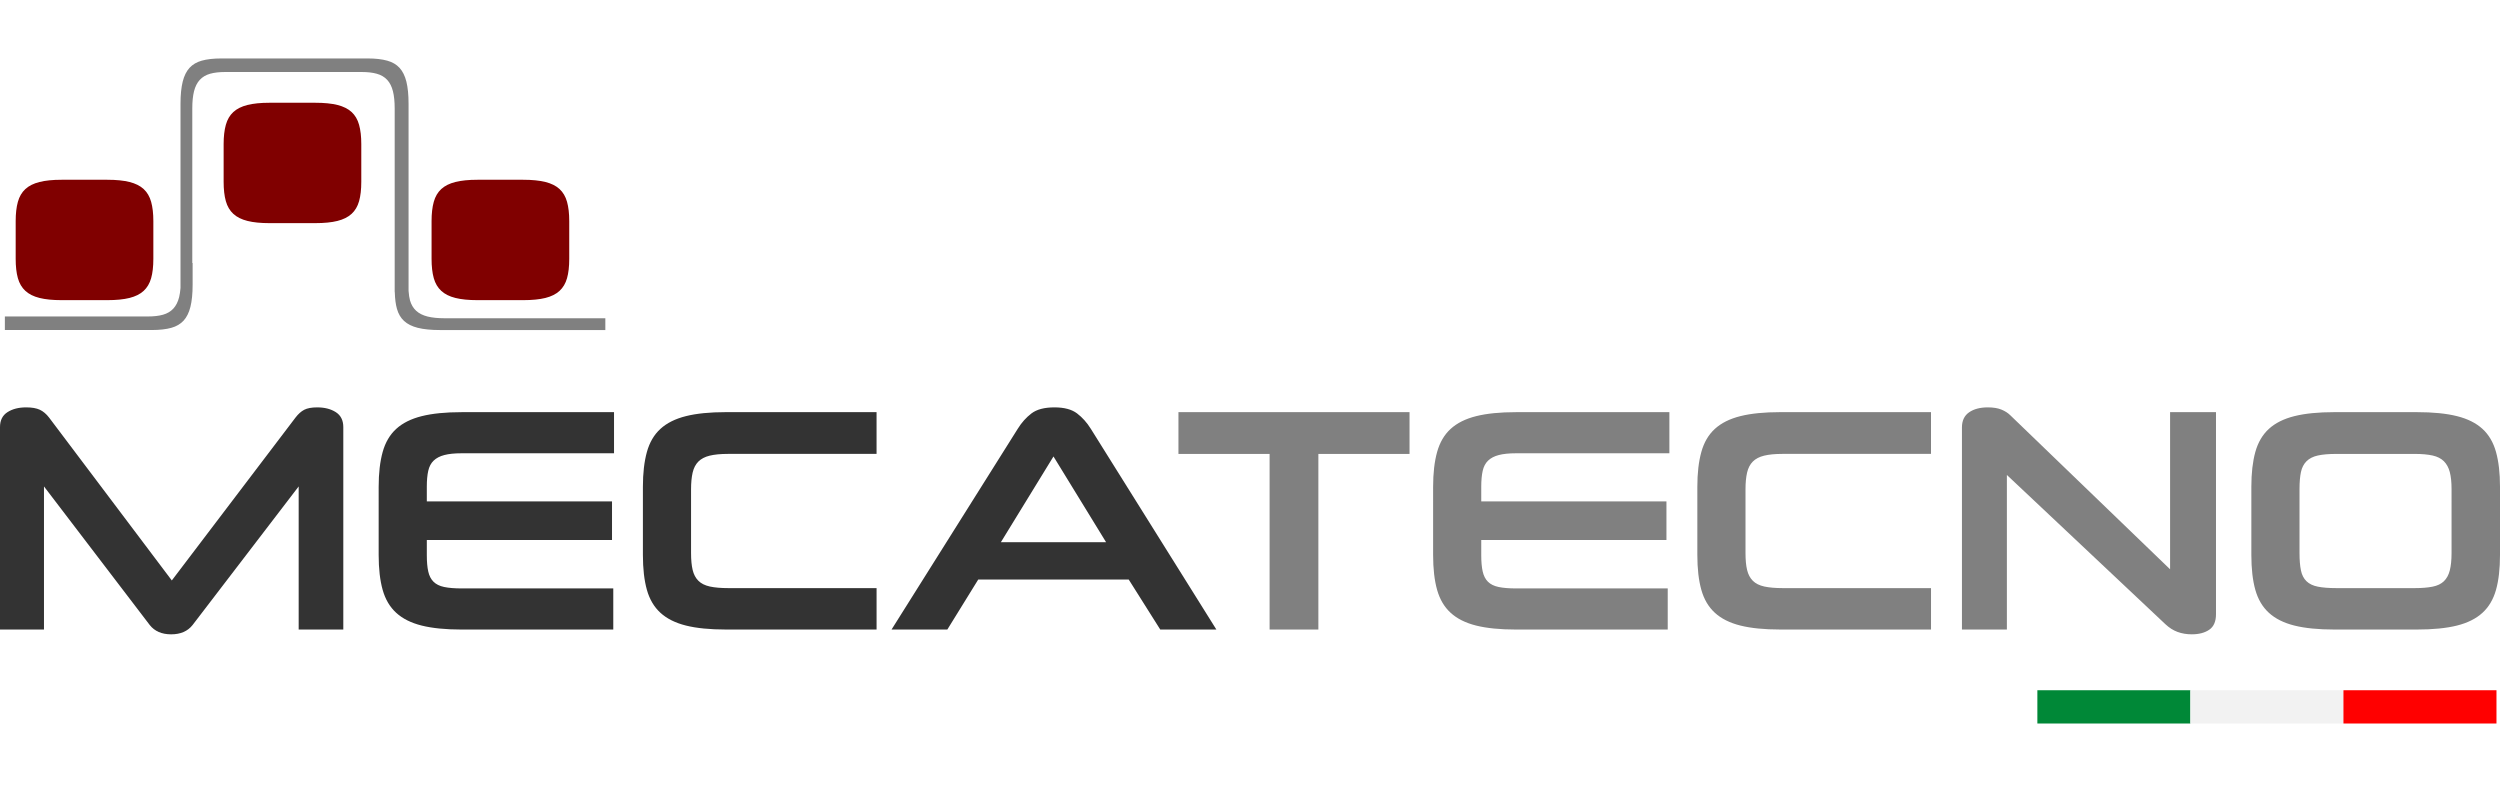
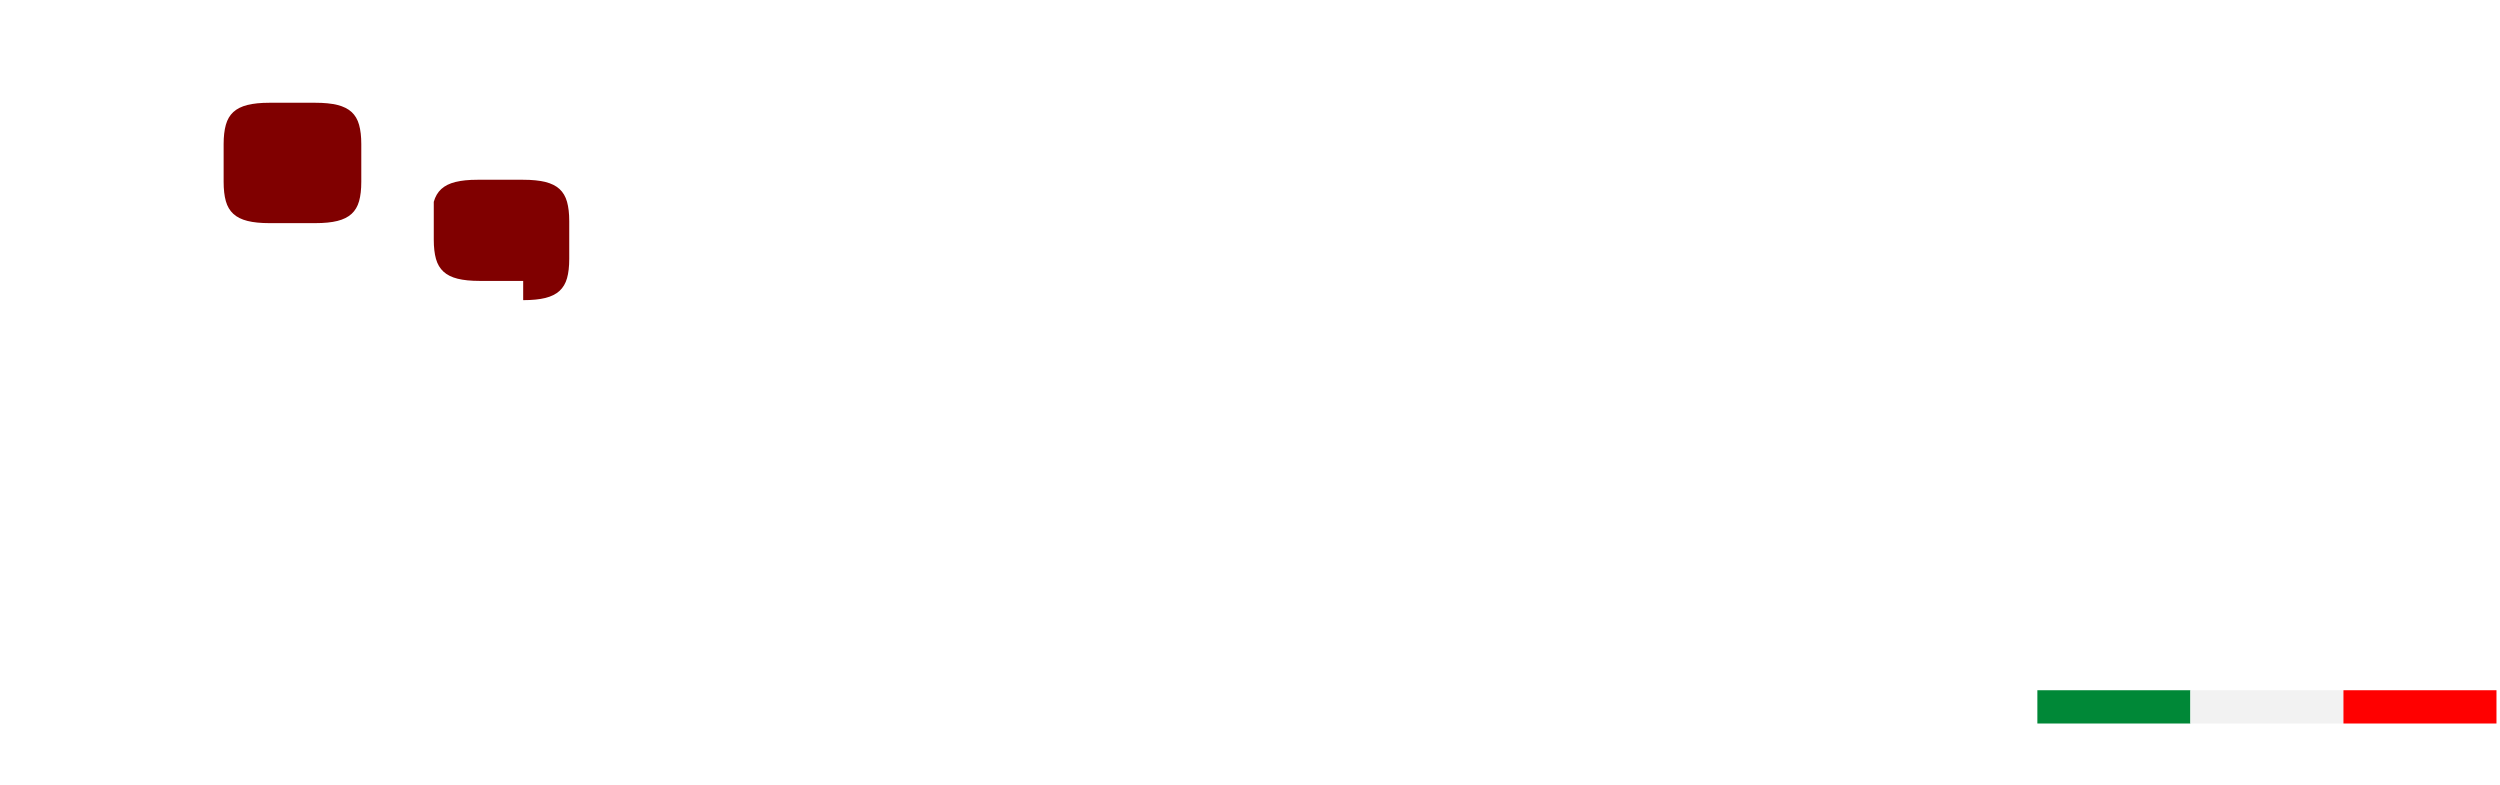
<svg xmlns="http://www.w3.org/2000/svg" version="1.1" id="Livello_1" x="0px" y="0px" width="430.006px" height="135px" viewBox="0 -10.055 430.006 135" enable-background="new 0 -10.055 430.006 135" xml:space="preserve">
-   <path fill="#808080" d="M421.673,85.069c0,1.209-0.103,2.203-0.303,2.988c-0.2,0.787-0.54,1.408-1.015,1.863  c-0.476,0.459-1.124,0.77-1.947,0.932c-0.821,0.166-1.836,0.25-3.04,0.25H401.88c-1.314,0-2.386-0.084-3.208-0.25  c-0.821-0.162-1.473-0.473-1.946-0.932c-0.476-0.455-0.795-1.076-0.959-1.863c-0.163-0.785-0.245-1.779-0.245-2.988v-11.02  c0-1.168,0.082-2.137,0.245-2.906c0.164-0.77,0.483-1.389,0.959-1.863c0.475-0.474,1.125-0.805,1.946-0.987  c0.822-0.183,1.894-0.273,3.208-0.273h13.488c1.204,0,2.219,0.092,3.04,0.273c0.823,0.184,1.473,0.514,1.947,0.987  c0.474,0.475,0.813,1.095,1.015,1.863c0.2,0.771,0.303,1.738,0.303,2.906V85.069L421.673,85.069z M415.695,98.227  c2.777,0,5.079-0.227,6.909-0.684c1.826-0.457,3.289-1.189,4.386-2.195c1.098-1.002,1.872-2.32,2.33-3.945  c0.457-1.627,0.686-3.629,0.686-6.004V73.663c0-2.336-0.229-4.33-0.686-5.976c-0.458-1.645-1.232-2.971-2.33-3.975  c-1.097-1.004-2.56-1.734-4.386-2.191c-1.83-0.459-4.132-0.686-6.909-0.686h-14.2c-2.741,0-5.024,0.227-6.854,0.686  c-1.828,0.457-3.289,1.188-4.387,2.191c-1.098,1.004-1.874,2.33-2.332,3.975c-0.457,1.646-0.684,3.64-0.684,5.976v11.735  c0,2.375,0.227,4.377,0.684,6.004c0.458,1.625,1.234,2.943,2.332,3.945c1.098,1.006,2.559,1.738,4.387,2.195  c1.827,0.457,4.111,0.684,6.854,0.684H415.695z M380.003,98.254c0.769-0.529,1.152-1.416,1.152-2.656V60.836h-7.895v27.028  L345.79,61.385c-0.402-0.402-0.913-0.732-1.535-0.988s-1.406-0.383-2.355-0.383c-1.316,0-2.387,0.283-3.208,0.848  c-0.821,0.566-1.233,1.437-1.233,2.605v34.76h7.73v-26.59l27.249,25.658c0.66,0.623,1.359,1.067,2.11,1.344  c0.748,0.275,1.562,0.41,2.44,0.41C378.23,99.049,379.235,98.784,380.003,98.254 M332.139,98.227v-7.125h-25.493  c-1.279,0-2.34-0.092-3.181-0.274c-0.841-0.185-1.5-0.513-1.974-0.988c-0.476-0.476-0.804-1.096-0.986-1.863  c-0.186-0.768-0.274-1.736-0.274-2.906V74.104c0-1.133,0.09-2.092,0.274-2.877c0.184-0.787,0.512-1.416,0.986-1.895  c0.474-0.474,1.123-0.812,1.946-1.013c0.821-0.2,1.872-0.303,3.15-0.303h25.55v-7.182h-25.933c-2.741,0-5.026,0.227-6.854,0.686  c-1.828,0.457-3.289,1.188-4.387,2.191c-1.097,1.003-1.875,2.33-2.329,3.975c-0.459,1.646-0.688,3.64-0.688,5.976v11.735  c0,2.375,0.229,4.377,0.688,6.004c0.454,1.625,1.232,2.943,2.329,3.945c1.098,1.006,2.559,1.738,4.387,2.195  c1.826,0.457,4.111,0.684,6.854,0.684L332.139,98.227L332.139,98.227z M286.853,98.227v-7.072h-26.099  c-1.206,0-2.201-0.082-2.987-0.245c-0.785-0.164-1.397-0.468-1.836-0.906c-0.438-0.437-0.739-1.021-0.903-1.754  c-0.165-0.73-0.249-1.662-0.249-2.797v-2.632h31.854v-6.635h-31.854v-2.522c0-1.095,0.084-2.009,0.249-2.738  c0.164-0.73,0.473-1.316,0.93-1.754c0.456-0.439,1.07-0.76,1.838-0.959c0.769-0.203,1.754-0.303,2.96-0.303h26.382v-7.072h-26.382  c-2.74,0-5.026,0.227-6.854,0.686c-1.828,0.457-3.289,1.188-4.386,2.191c-1.098,1.003-1.872,2.33-2.33,3.975  c-0.458,1.646-0.687,3.64-0.687,5.976V85.4c0,2.375,0.229,4.377,0.687,6.004c0.458,1.625,1.232,2.943,2.33,3.945  c1.097,1.006,2.558,1.738,4.386,2.195c1.826,0.457,4.112,0.684,6.854,0.684L286.853,98.227L286.853,98.227z M226.762,98.227V68.018  h15.681v-7.182h-39.748v7.182h15.679v30.209H226.762z" />
-   <path fill="#333333" d="M181.202,68.456l9.046,14.748h-18.094L181.202,68.456z M199.568,98.227h9.651l-21.604-34.539  c-0.659-1.061-1.445-1.938-2.358-2.635c-0.912-0.693-2.212-1.039-3.893-1.039c-1.717,0-3.034,0.346-3.948,1.039  c-0.913,0.697-1.699,1.574-2.355,2.635l-21.713,34.539h9.596l5.318-8.606h25.878L199.568,98.227z M150.773,98.227v-7.125h-25.495  c-1.278,0-2.34-0.092-3.179-0.274c-0.843-0.185-1.5-0.513-1.975-0.988c-0.477-0.476-0.805-1.096-0.987-1.863  c-0.184-0.768-0.274-1.736-0.274-2.906V74.104c0-1.133,0.092-2.092,0.274-2.877c0.184-0.787,0.512-1.416,0.987-1.895  c0.475-0.474,1.124-0.812,1.944-1.013c0.823-0.2,1.874-0.303,3.154-0.303h25.549v-7.182h-25.934c-2.74,0-5.026,0.227-6.854,0.686  c-1.827,0.457-3.289,1.188-4.387,2.191c-1.097,1.004-1.873,2.33-2.329,3.975c-0.457,1.646-0.687,3.64-0.687,5.976v11.735  c0,2.375,0.229,4.377,0.687,6.004c0.456,1.625,1.232,2.943,2.329,3.945c1.098,1.006,2.56,1.738,4.387,2.195s4.113,0.684,6.854,0.684  L150.773,98.227L150.773,98.227z M105.485,98.227v-7.072H79.389c-1.206,0-2.203-0.082-2.987-0.245  c-0.788-0.164-1.399-0.468-1.837-0.906c-0.439-0.437-0.741-1.021-0.904-1.754c-0.165-0.73-0.247-1.662-0.247-2.797v-2.632h31.854  v-6.635H73.413v-2.522c0-1.095,0.082-2.009,0.247-2.738c0.163-0.73,0.474-1.316,0.931-1.754c0.456-0.439,1.069-0.76,1.838-0.959  c0.768-0.203,1.755-0.303,2.961-0.303h26.223v-7.072H79.389c-2.741,0-5.025,0.227-6.854,0.686c-1.828,0.457-3.29,1.188-4.386,2.191  c-1.099,1.004-1.873,2.33-2.331,3.975c-0.457,1.646-0.687,3.64-0.687,5.976V85.4c0,2.375,0.229,4.377,0.687,6.004  c0.458,1.625,1.232,2.943,2.331,3.945c1.096,1.006,2.558,1.738,4.386,2.195s4.112,0.684,6.854,0.684L105.485,98.227L105.485,98.227z   M59.049,98.227V63.413c0-1.17-0.431-2.027-1.289-2.576c-0.858-0.551-1.929-0.822-3.208-0.822c-0.948,0-1.689,0.137-2.22,0.41  c-0.528,0.275-1.032,0.723-1.508,1.346L29.552,89.784L8.444,61.77c-0.478-0.623-1.008-1.069-1.591-1.346  c-0.585-0.273-1.371-0.41-2.357-0.41c-1.281,0-2.351,0.271-3.208,0.822C0.429,61.385,0,62.243,0,63.413v34.813h7.565V73.612  l18.202,23.851c0.842,1.057,2.063,1.588,3.674,1.588c1.607,0,2.833-0.531,3.674-1.588l18.258-23.851v24.615H59.049z" />
  <rect x="350.432" y="108.667" fill="#008837" width="26.322" height="5.723" />
  <rect x="376.755" y="108.667" fill="#F2F2F2" width="26.323" height="5.723" />
  <rect x="403.078" y="108.667" fill="#FF0000" width="26.322" height="5.723" />
  <path fill="#800000" d="M54.22,28.325c1.537,0,2.813-0.125,3.825-0.38c1.012-0.253,1.821-0.657,2.429-1.215  c0.606-0.556,1.038-1.285,1.29-2.185c0.254-0.902,0.379-2.01,0.379-3.325v-6.497c0-1.295-0.125-2.396-0.379-3.308  c-0.252-0.912-0.684-1.646-1.29-2.202C59.868,8.656,59.057,8.253,58.046,8c-1.012-0.252-2.288-0.38-3.825-0.38h-7.862  c-1.519,0-2.784,0.128-3.794,0.38c-1.014,0.253-1.821,0.656-2.431,1.214c-0.606,0.558-1.036,1.29-1.289,2.202  c-0.254,0.91-0.38,2.013-0.38,3.308v6.497c0,1.315,0.126,2.423,0.38,3.325c0.253,0.898,0.683,1.629,1.289,2.185  c0.608,0.558,1.417,0.962,2.431,1.215c1.01,0.255,2.275,0.38,3.794,0.38H54.22z" />
-   <path fill="#800000" d="M18.453,41.571c1.538,0,2.813-0.126,3.825-0.379c1.01-0.252,1.822-0.657,2.429-1.215  c0.605-0.557,1.037-1.285,1.29-2.185c0.253-0.901,0.379-2.011,0.379-3.325V27.97c0-1.295-0.126-2.398-0.379-3.309  c-0.253-0.911-0.685-1.645-1.29-2.201c-0.605-0.558-1.419-0.96-2.429-1.213c-1.012-0.254-2.287-0.382-3.825-0.382H10.59  c-1.519,0-2.782,0.128-3.794,0.382c-1.012,0.253-1.82,0.655-2.43,1.213c-0.606,0.558-1.037,1.29-1.29,2.201  c-0.254,0.909-0.379,2.014-0.379,3.309v6.497c0,1.314,0.125,2.424,0.379,3.325c0.253,0.898,0.684,1.628,1.29,2.185  c0.608,0.558,1.418,0.963,2.43,1.215c1.012,0.253,2.275,0.379,3.794,0.379H18.453z" />
-   <path fill="#800000" d="M89.988,41.571c1.538,0,2.812-0.126,3.825-0.379c1.011-0.252,1.82-0.657,2.429-1.215  c0.605-0.557,1.036-1.285,1.29-2.185c0.253-0.901,0.379-2.011,0.379-3.325V27.97c0-1.295-0.126-2.398-0.379-3.309  c-0.254-0.911-0.685-1.645-1.29-2.201c-0.607-0.558-1.418-0.96-2.429-1.213c-1.014-0.254-2.287-0.382-3.825-0.382h-7.863  c-1.519,0-2.783,0.128-3.794,0.382c-1.012,0.253-1.822,0.655-2.43,1.213c-0.606,0.558-1.038,1.29-1.291,2.201  c-0.253,0.909-0.379,2.014-0.379,3.309v6.497c0,1.314,0.126,2.424,0.379,3.325c0.253,0.898,0.685,1.628,1.291,2.185  c0.606,0.558,1.418,0.963,2.43,1.215c1.011,0.253,2.275,0.379,3.794,0.379H89.988z" />
-   <path fill="#808080" d="M104.12,46.709v-2.023H76.484c-1.163,0-2.147-0.099-2.934-0.295c-0.811-0.202-1.471-0.534-1.966-0.988  c-0.499-0.458-0.855-1.061-1.062-1.791c-0.117-0.423-0.197-0.941-0.248-1.64L70.273,7.789c0-1.525-0.126-2.812-0.378-3.82  c-0.247-0.982-0.643-1.775-1.175-2.357c-0.527-0.574-1.238-0.99-2.11-1.231C65.708,0.128,64.592,0,63.296,0H38.031  c-1.317,0-2.438,0.128-3.329,0.379c-0.864,0.241-1.57,0.657-2.098,1.231c-0.531,0.58-0.928,1.373-1.173,2.357  c-0.251,1.006-0.382,2.291-0.382,3.82v31.688c-0.052,0.638-0.131,1.146-0.236,1.578c-0.203,0.811-0.536,1.471-0.989,1.964  c-0.457,0.499-1.061,0.856-1.793,1.062c-0.702,0.197-1.572,0.299-2.588,0.299H0.837v2.33h25.316c1.316,0,2.436-0.128,3.326-0.379  c0.862-0.242,1.567-0.655,2.098-1.233c0.531-0.58,0.927-1.373,1.173-2.356c0.252-1.008,0.381-2.293,0.381-3.819v-3.735h-0.057V8.588  c0-1.167,0.101-2.153,0.296-2.935c0.201-0.81,0.535-1.472,0.987-1.964c0.456-0.5,1.06-0.856,1.793-1.062  c0.699-0.197,1.57-0.296,2.588-0.296h23.484c1.001,0,1.867,0.099,2.573,0.296c0.743,0.206,1.351,0.562,1.809,1.062  c0.452,0.494,0.784,1.154,0.985,1.964c0.196,0.783,0.297,1.771,0.297,2.935v31.477l0.023,0.226c0.032,1.094,0.154,2.022,0.364,2.77  c0.241,0.863,0.656,1.568,1.231,2.096c0.582,0.534,1.375,0.93,2.358,1.175c1.007,0.253,2.291,0.381,3.818,0.381h28.438V46.709z" />
+   <path fill="#800000" d="M89.988,41.571c1.538,0,2.812-0.126,3.825-0.379c1.011-0.252,1.82-0.657,2.429-1.215  c0.605-0.557,1.036-1.285,1.29-2.185c0.253-0.901,0.379-2.011,0.379-3.325V27.97c0-1.295-0.126-2.398-0.379-3.309  c-0.254-0.911-0.685-1.645-1.29-2.201c-0.607-0.558-1.418-0.96-2.429-1.213c-1.014-0.254-2.287-0.382-3.825-0.382h-7.863  c-1.519,0-2.783,0.128-3.794,0.382c-1.012,0.253-1.822,0.655-2.43,1.213c-0.606,0.558-1.038,1.29-1.291,2.201  v6.497c0,1.314,0.126,2.424,0.379,3.325c0.253,0.898,0.685,1.628,1.291,2.185  c0.606,0.558,1.418,0.963,2.43,1.215c1.011,0.253,2.275,0.379,3.794,0.379H89.988z" />
</svg>